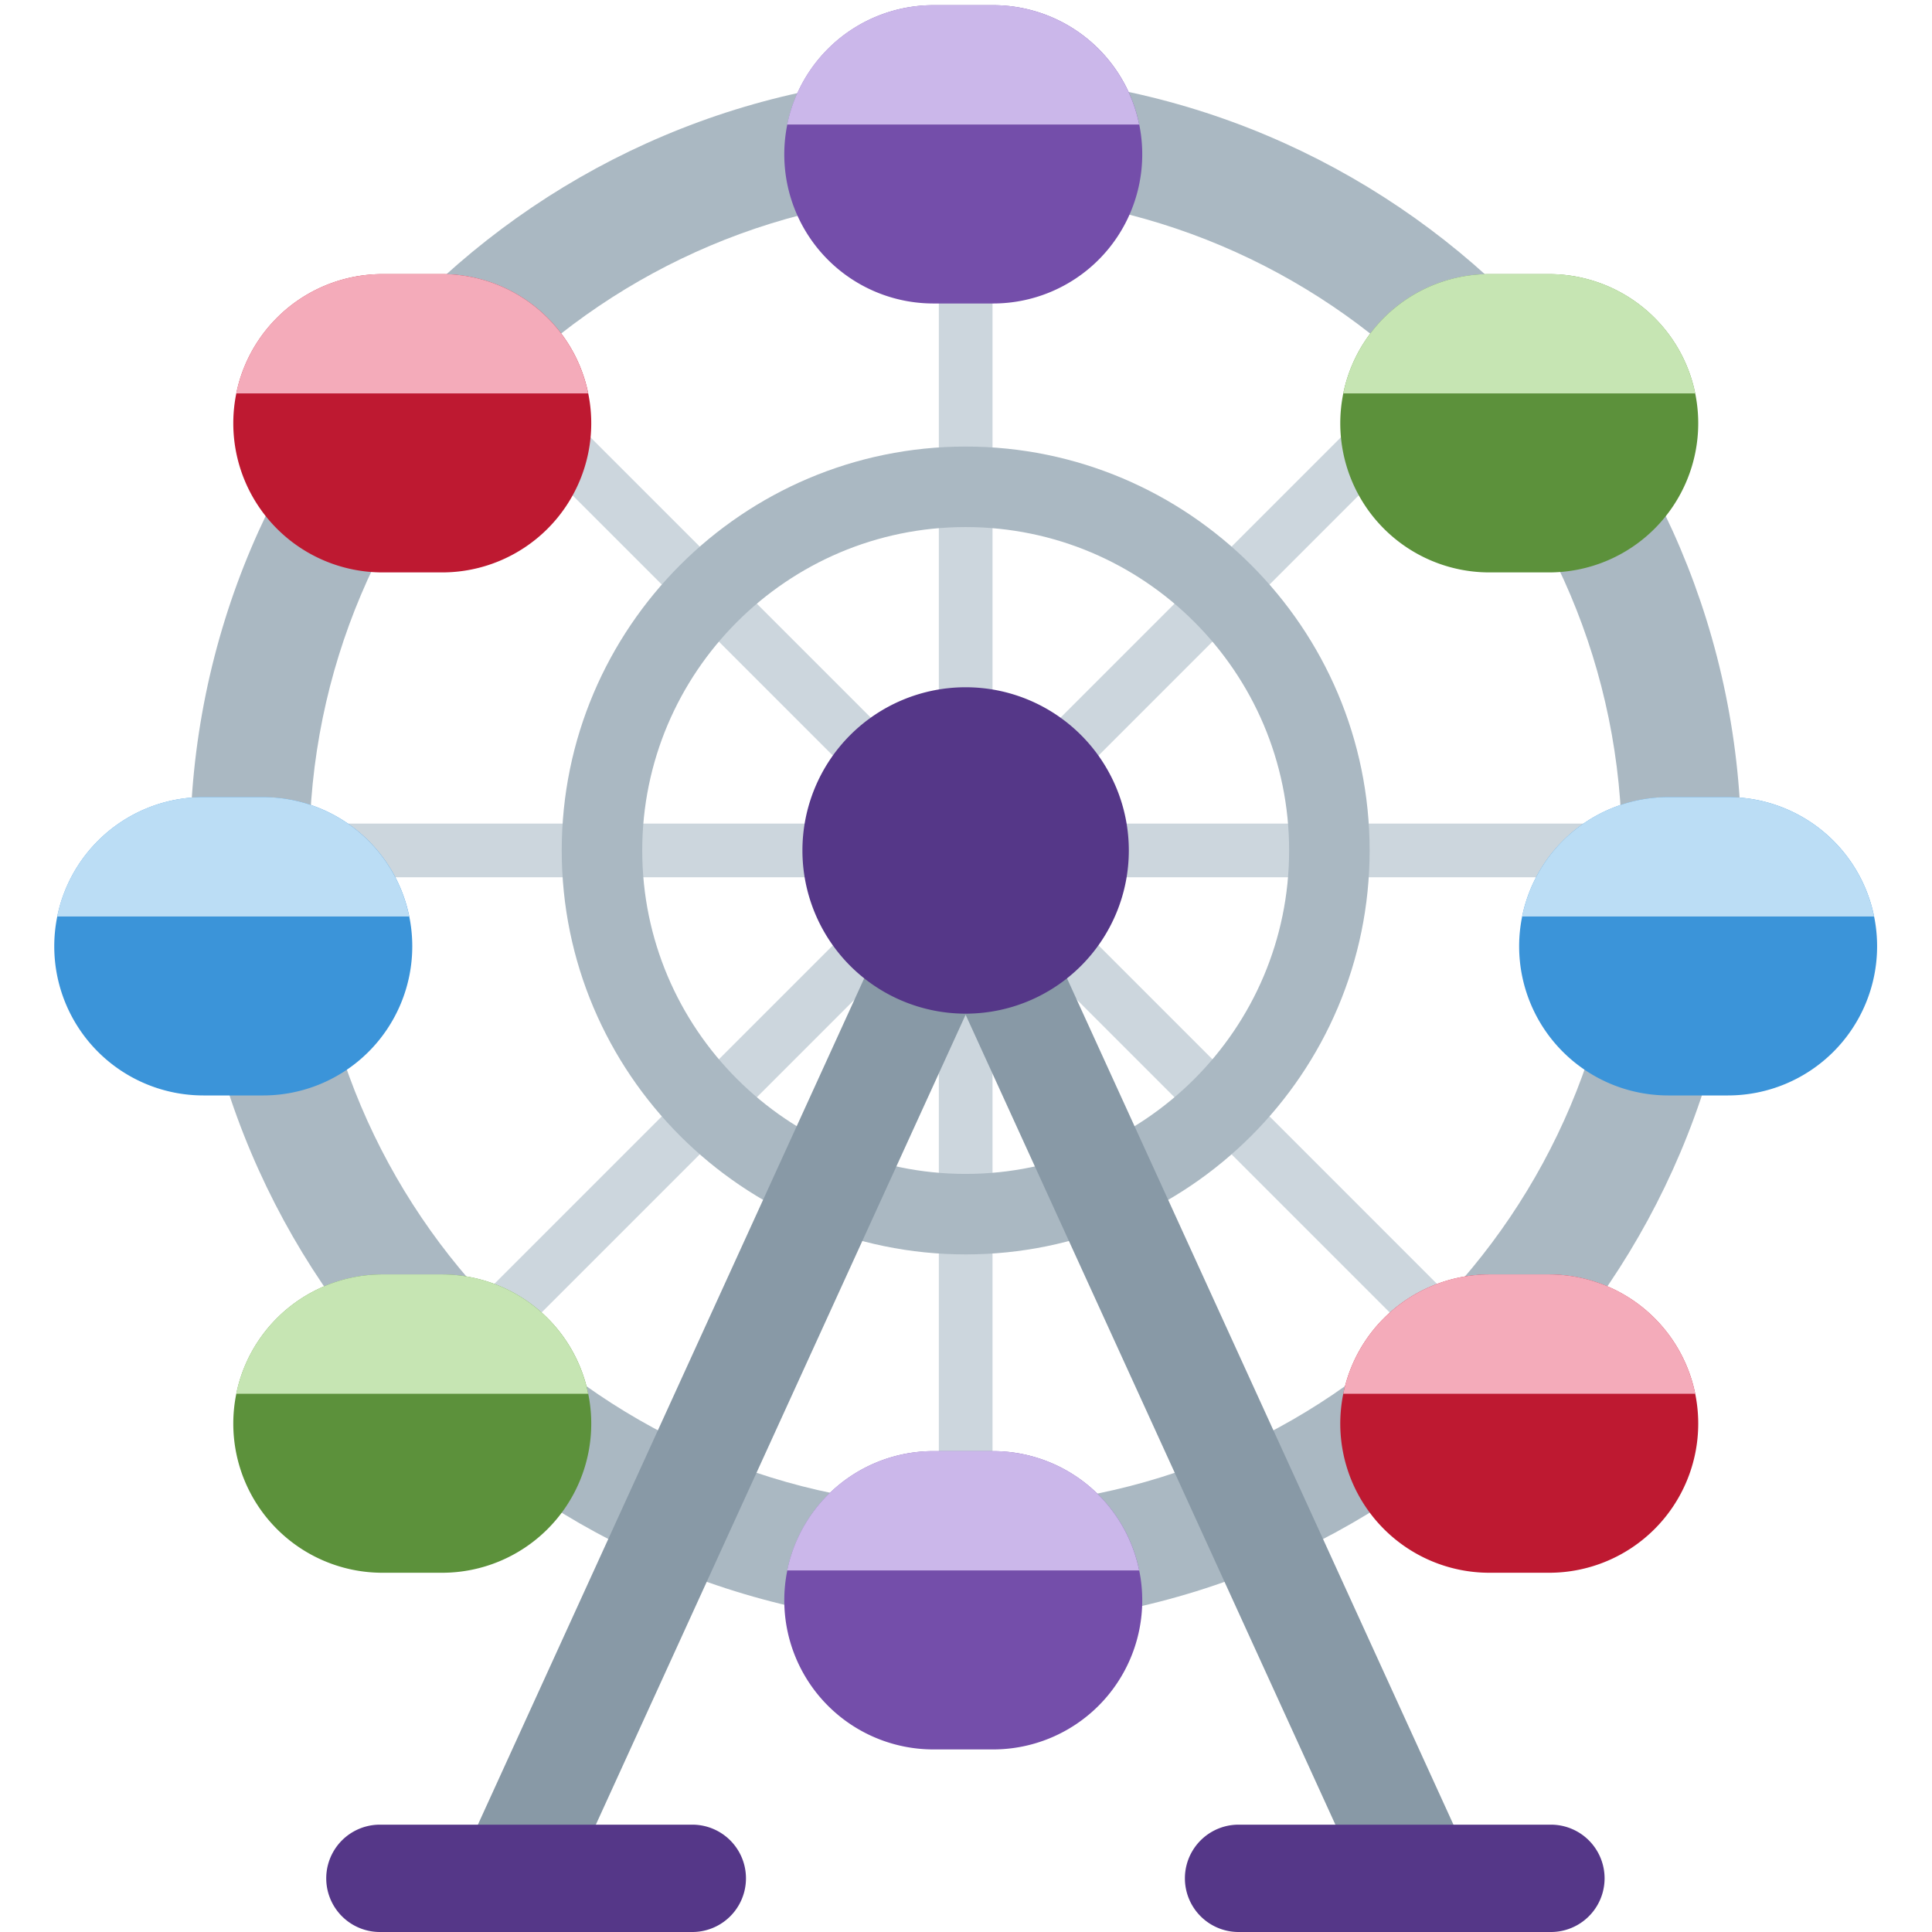
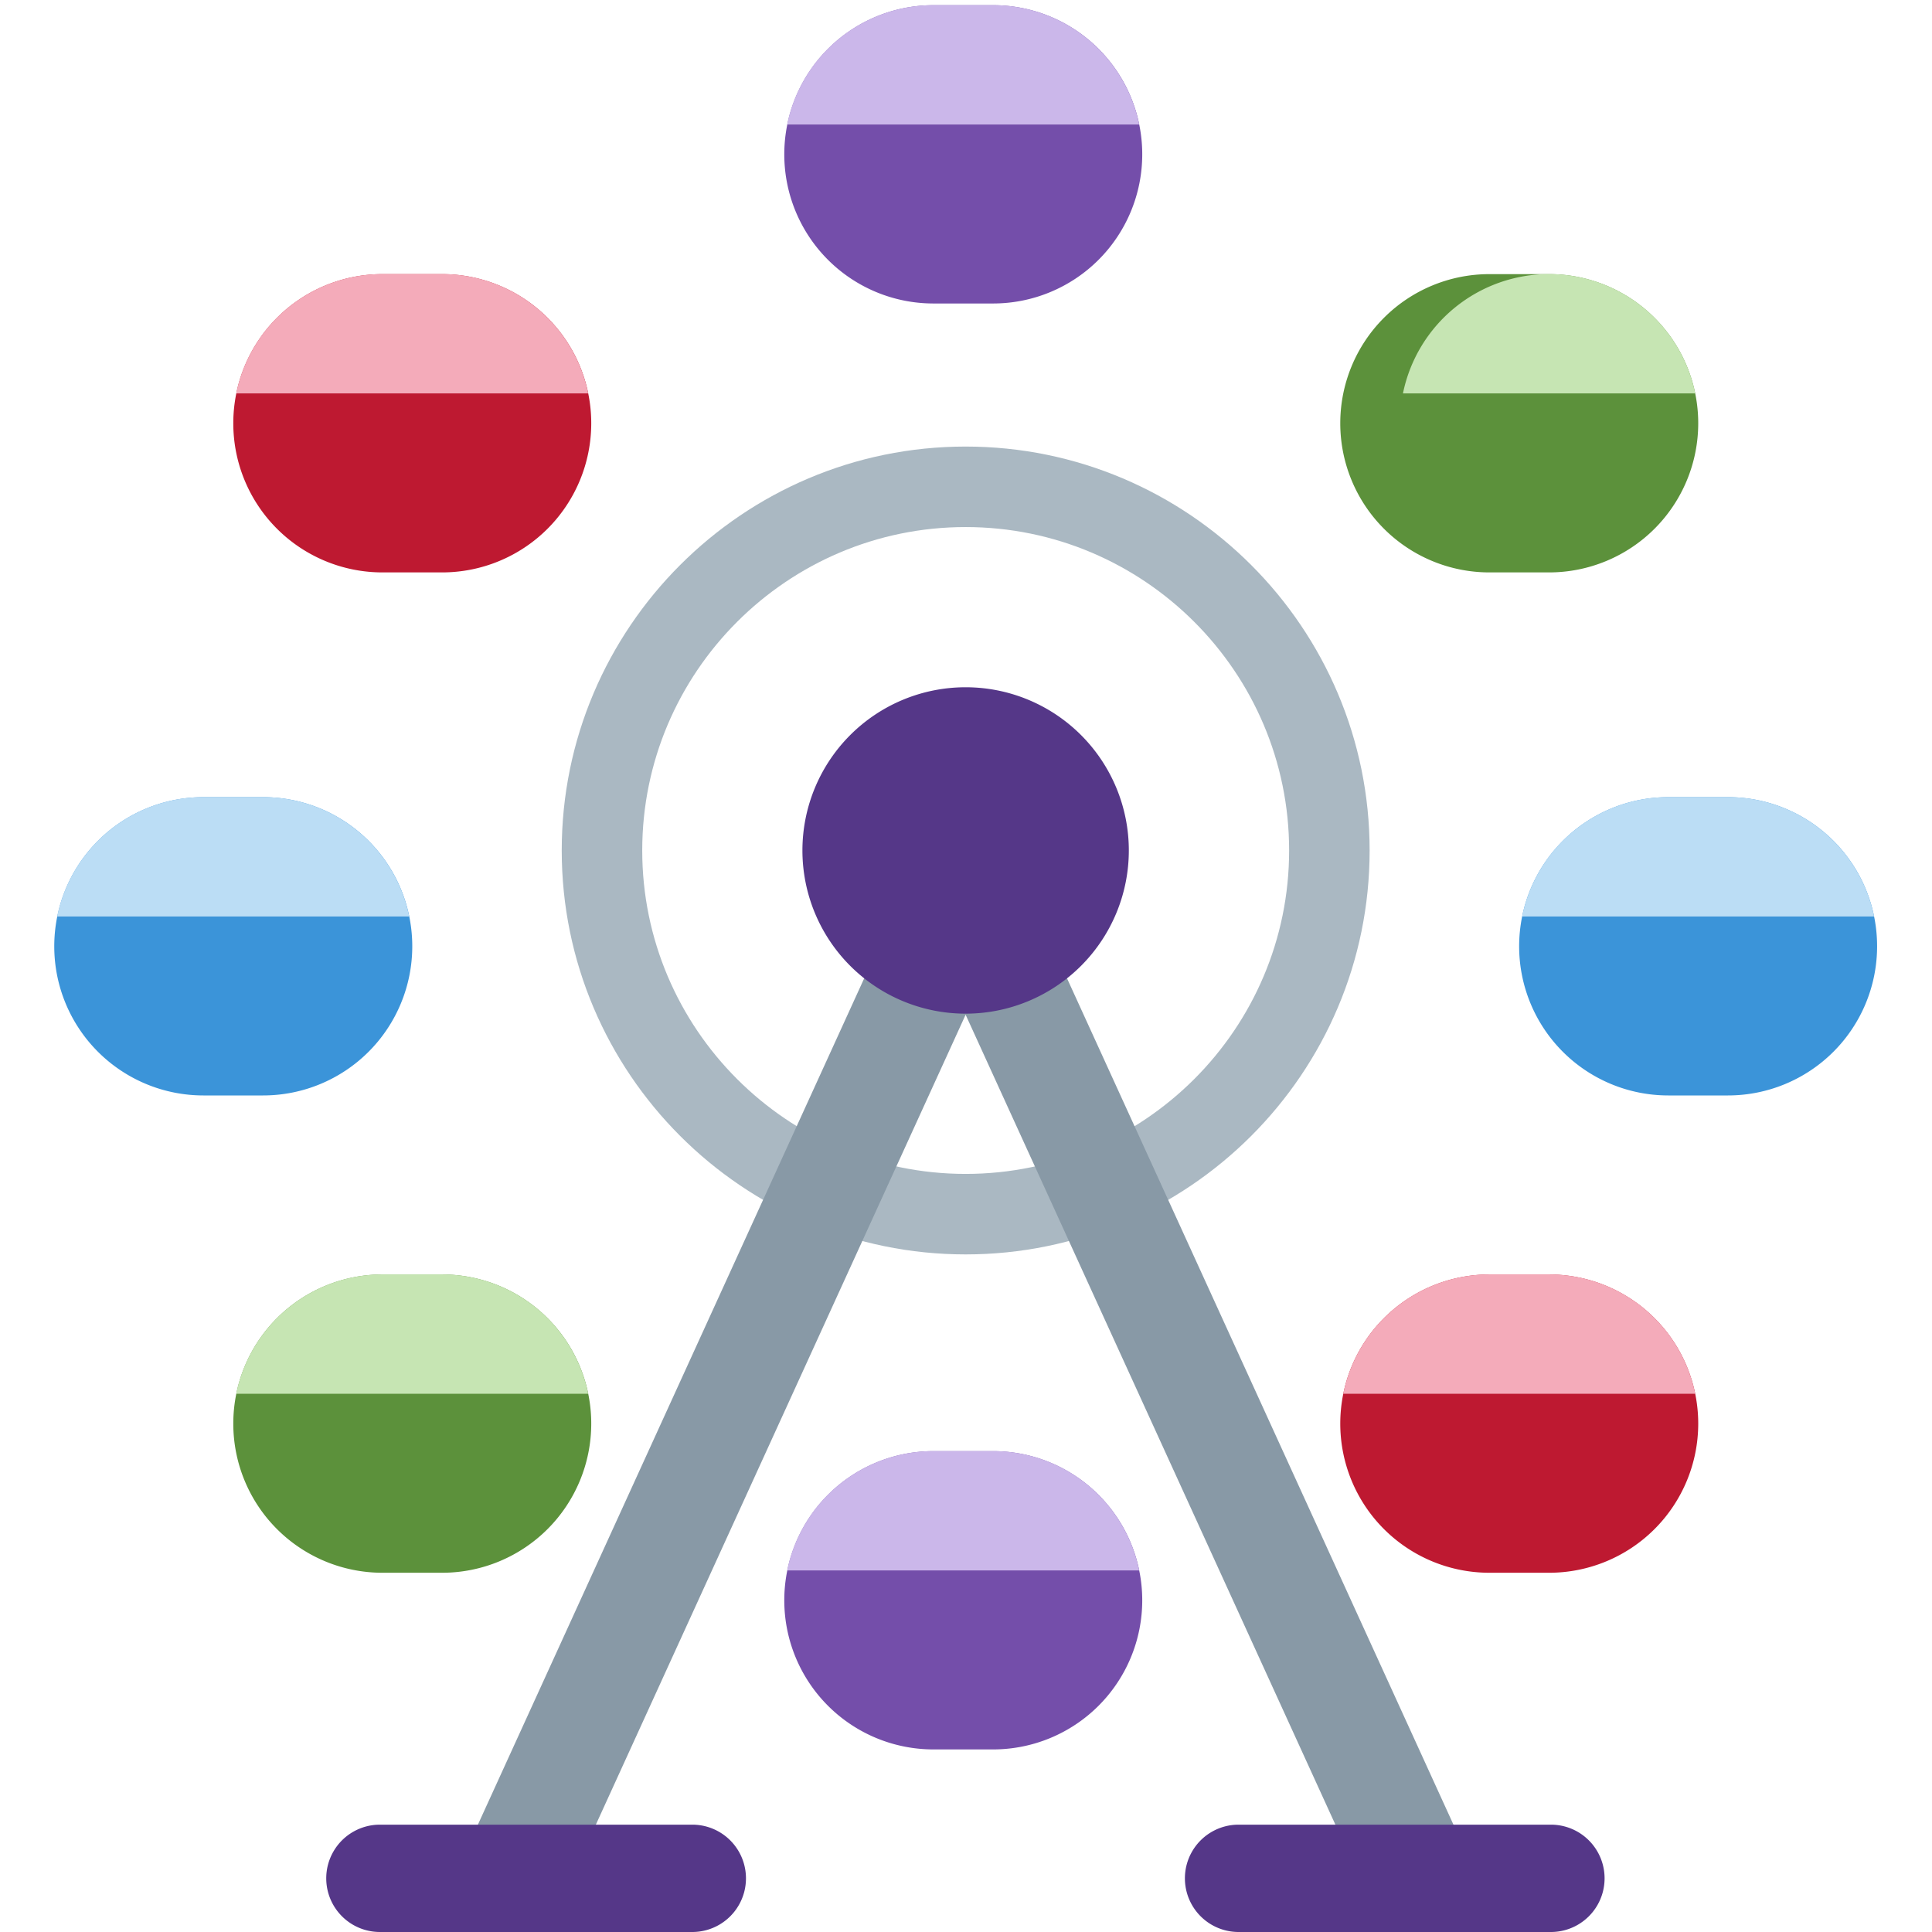
<svg xmlns="http://www.w3.org/2000/svg" width="800px" height="800px" viewBox="0 0 36 36" aria-hidden="true" role="img" class="iconify iconify--twemoji" preserveAspectRatio="xMidYMid meet">
-   <path fill="#CCD6DD" d="M30.806 15.347H19.201l8.205-8.205l-.707-.707l-8.205 8.205V3.036h-1V14.64L9.288 6.435l-.707.707l8.206 8.205H5.182v1h11.605l-8.206 8.206l.707.707l8.206-8.206v11.605h1V17.055l8.205 8.205l.707-.707l-8.205-8.206h11.605z" />
-   <path fill="#AAB8C2" d="M17.994 1.394c-7.982 0-14.453 6.471-14.453 14.453c0 7.982 6.471 14.453 14.453 14.453c7.983 0 14.454-6.471 14.454-14.453c-.001-7.982-6.472-14.453-14.454-14.453zm0 26.683c-6.755 0-12.23-5.475-12.23-12.23s5.475-12.23 12.23-12.23c6.754 0 12.23 5.475 12.23 12.23s-5.475 12.23-12.23 12.23z" />
  <path fill="#AAB8C2" d="M17.993 23.374c-4.15 0-7.526-3.377-7.526-7.527s3.376-7.526 7.526-7.526c4.151 0 7.528 3.376 7.528 7.526s-3.376 7.527-7.528 7.527zm0-13.553c-3.323 0-6.026 2.704-6.026 6.026s2.704 6.027 6.026 6.027c3.324 0 6.028-2.704 6.028-6.027s-2.704-6.026-6.028-6.026z" />
  <path fill="#8899A6" d="M27.279 34.429l-8.376-18.344c-.021-.046-.058-.076-.085-.117c-.038-.059-.072-.118-.123-.169c-.051-.051-.11-.085-.17-.123c-.041-.027-.071-.064-.117-.085c-.012-.005-.024-.003-.035-.008c-.064-.027-.132-.034-.201-.047c-.061-.011-.121-.03-.182-.03c-.054 0-.106.018-.161.027c-.075.013-.149.022-.219.051c-.011.005-.023.003-.034.008c-.044.02-.074.057-.114.082c-.061.039-.121.074-.173.125c-.051.051-.086.111-.124.171c-.026.04-.063.07-.083.115L8.709 34.429a1 1 0 0 0 1.819.83l7.465-16.351l7.465 16.351a1 1 0 0 0 1.821-.83z" />
  <path d="M12.9 36H7.079a1 1 0 1 1 0-2H12.9a1 1 0 1 1 0 2zm15.999 0h-5.82a1 1 0 1 1 0-2h5.82a1 1 0 1 1 0 2z" fill="#553788" />
  <path fill="#744EAA" d="M21.284 29.819a2.779 2.779 0 0 1-2.779 2.779h-1.112a2.779 2.779 0 1 1 0-5.558h1.112a2.78 2.78 0 0 1 2.779 2.779z" />
  <path fill="#CBB7EA" d="M21.227 29.263a2.779 2.779 0 0 0-2.723-2.224h-1.112a2.78 2.78 0 0 0-2.724 2.224h6.559z" />
  <path fill="#5C913B" d="M11.017 26.527a2.779 2.779 0 0 1-2.779 2.779H7.126a2.779 2.779 0 1 1 0-5.558h1.112a2.779 2.779 0 0 1 2.779 2.779z" />
  <path fill="#C6E5B3" d="M10.96 25.971a2.779 2.779 0 0 0-2.723-2.224H7.126a2.78 2.78 0 0 0-2.724 2.224h6.558z" />
  <path fill="#3B94D9" d="M34.977 17.633a2.779 2.779 0 0 1-2.779 2.779h-1.112a2.779 2.779 0 1 1 0-5.558h1.112a2.777 2.777 0 0 1 2.779 2.779z" />
  <path fill="#BBDDF5" d="M34.921 17.077a2.779 2.779 0 0 0-2.723-2.224h-1.112a2.779 2.779 0 0 0-2.723 2.224h6.558z" />
  <path fill="#5C913B" d="M31.644 7.887a2.779 2.779 0 0 1-2.779 2.779h-1.112a2.779 2.779 0 1 1 0-5.558h1.112a2.779 2.779 0 0 1 2.779 2.779z" />
-   <path fill="#C6E5B3" d="M31.588 7.331a2.779 2.779 0 0 0-2.723-2.224h-1.112a2.779 2.779 0 0 0-2.723 2.224h6.558z" />
+   <path fill="#C6E5B3" d="M31.588 7.331a2.779 2.779 0 0 0-2.723-2.224a2.779 2.779 0 0 0-2.723 2.224h6.558z" />
  <path fill="#BE1931" d="M31.644 26.527a2.779 2.779 0 0 1-2.779 2.779h-1.112a2.779 2.779 0 1 1 0-5.558h1.112a2.779 2.779 0 0 1 2.779 2.779z" />
  <path fill="#F4ABBA" d="M31.588 25.971a2.779 2.779 0 0 0-2.723-2.224h-1.112a2.779 2.779 0 0 0-2.723 2.224h6.558z" />
  <path fill="#BE1931" d="M11.017 7.887a2.779 2.779 0 0 1-2.779 2.779H7.126a2.779 2.779 0 1 1 0-5.558h1.112a2.779 2.779 0 0 1 2.779 2.779z" />
  <path fill="#F4ABBA" d="M10.96 7.331a2.779 2.779 0 0 0-2.723-2.224H7.126a2.78 2.78 0 0 0-2.724 2.224h6.558z" />
  <path fill="#744EAA" d="M21.284 2.876a2.779 2.779 0 0 1-2.779 2.779h-1.112a2.779 2.779 0 1 1 0-5.558h1.112a2.778 2.778 0 0 1 2.779 2.779z" />
  <path fill="#CBB7EA" d="M21.227 2.32A2.779 2.779 0 0 0 18.504.096h-1.112a2.78 2.78 0 0 0-2.724 2.224h6.559z" />
  <path fill="#3B94D9" d="M7.682 17.633a2.779 2.779 0 0 1-2.779 2.779H3.79a2.779 2.779 0 1 1 0-5.558h1.112a2.778 2.778 0 0 1 2.78 2.779z" />
  <path fill="#BBDDF5" d="M7.625 17.077a2.779 2.779 0 0 0-2.723-2.224H3.79a2.78 2.78 0 0 0-2.724 2.224h6.559z" />
  <path fill="#553788" d="M14.952 15.847a3.041 3.041 0 1 1 6.082 0a3.041 3.041 0 0 1-6.082 0z" />
</svg>